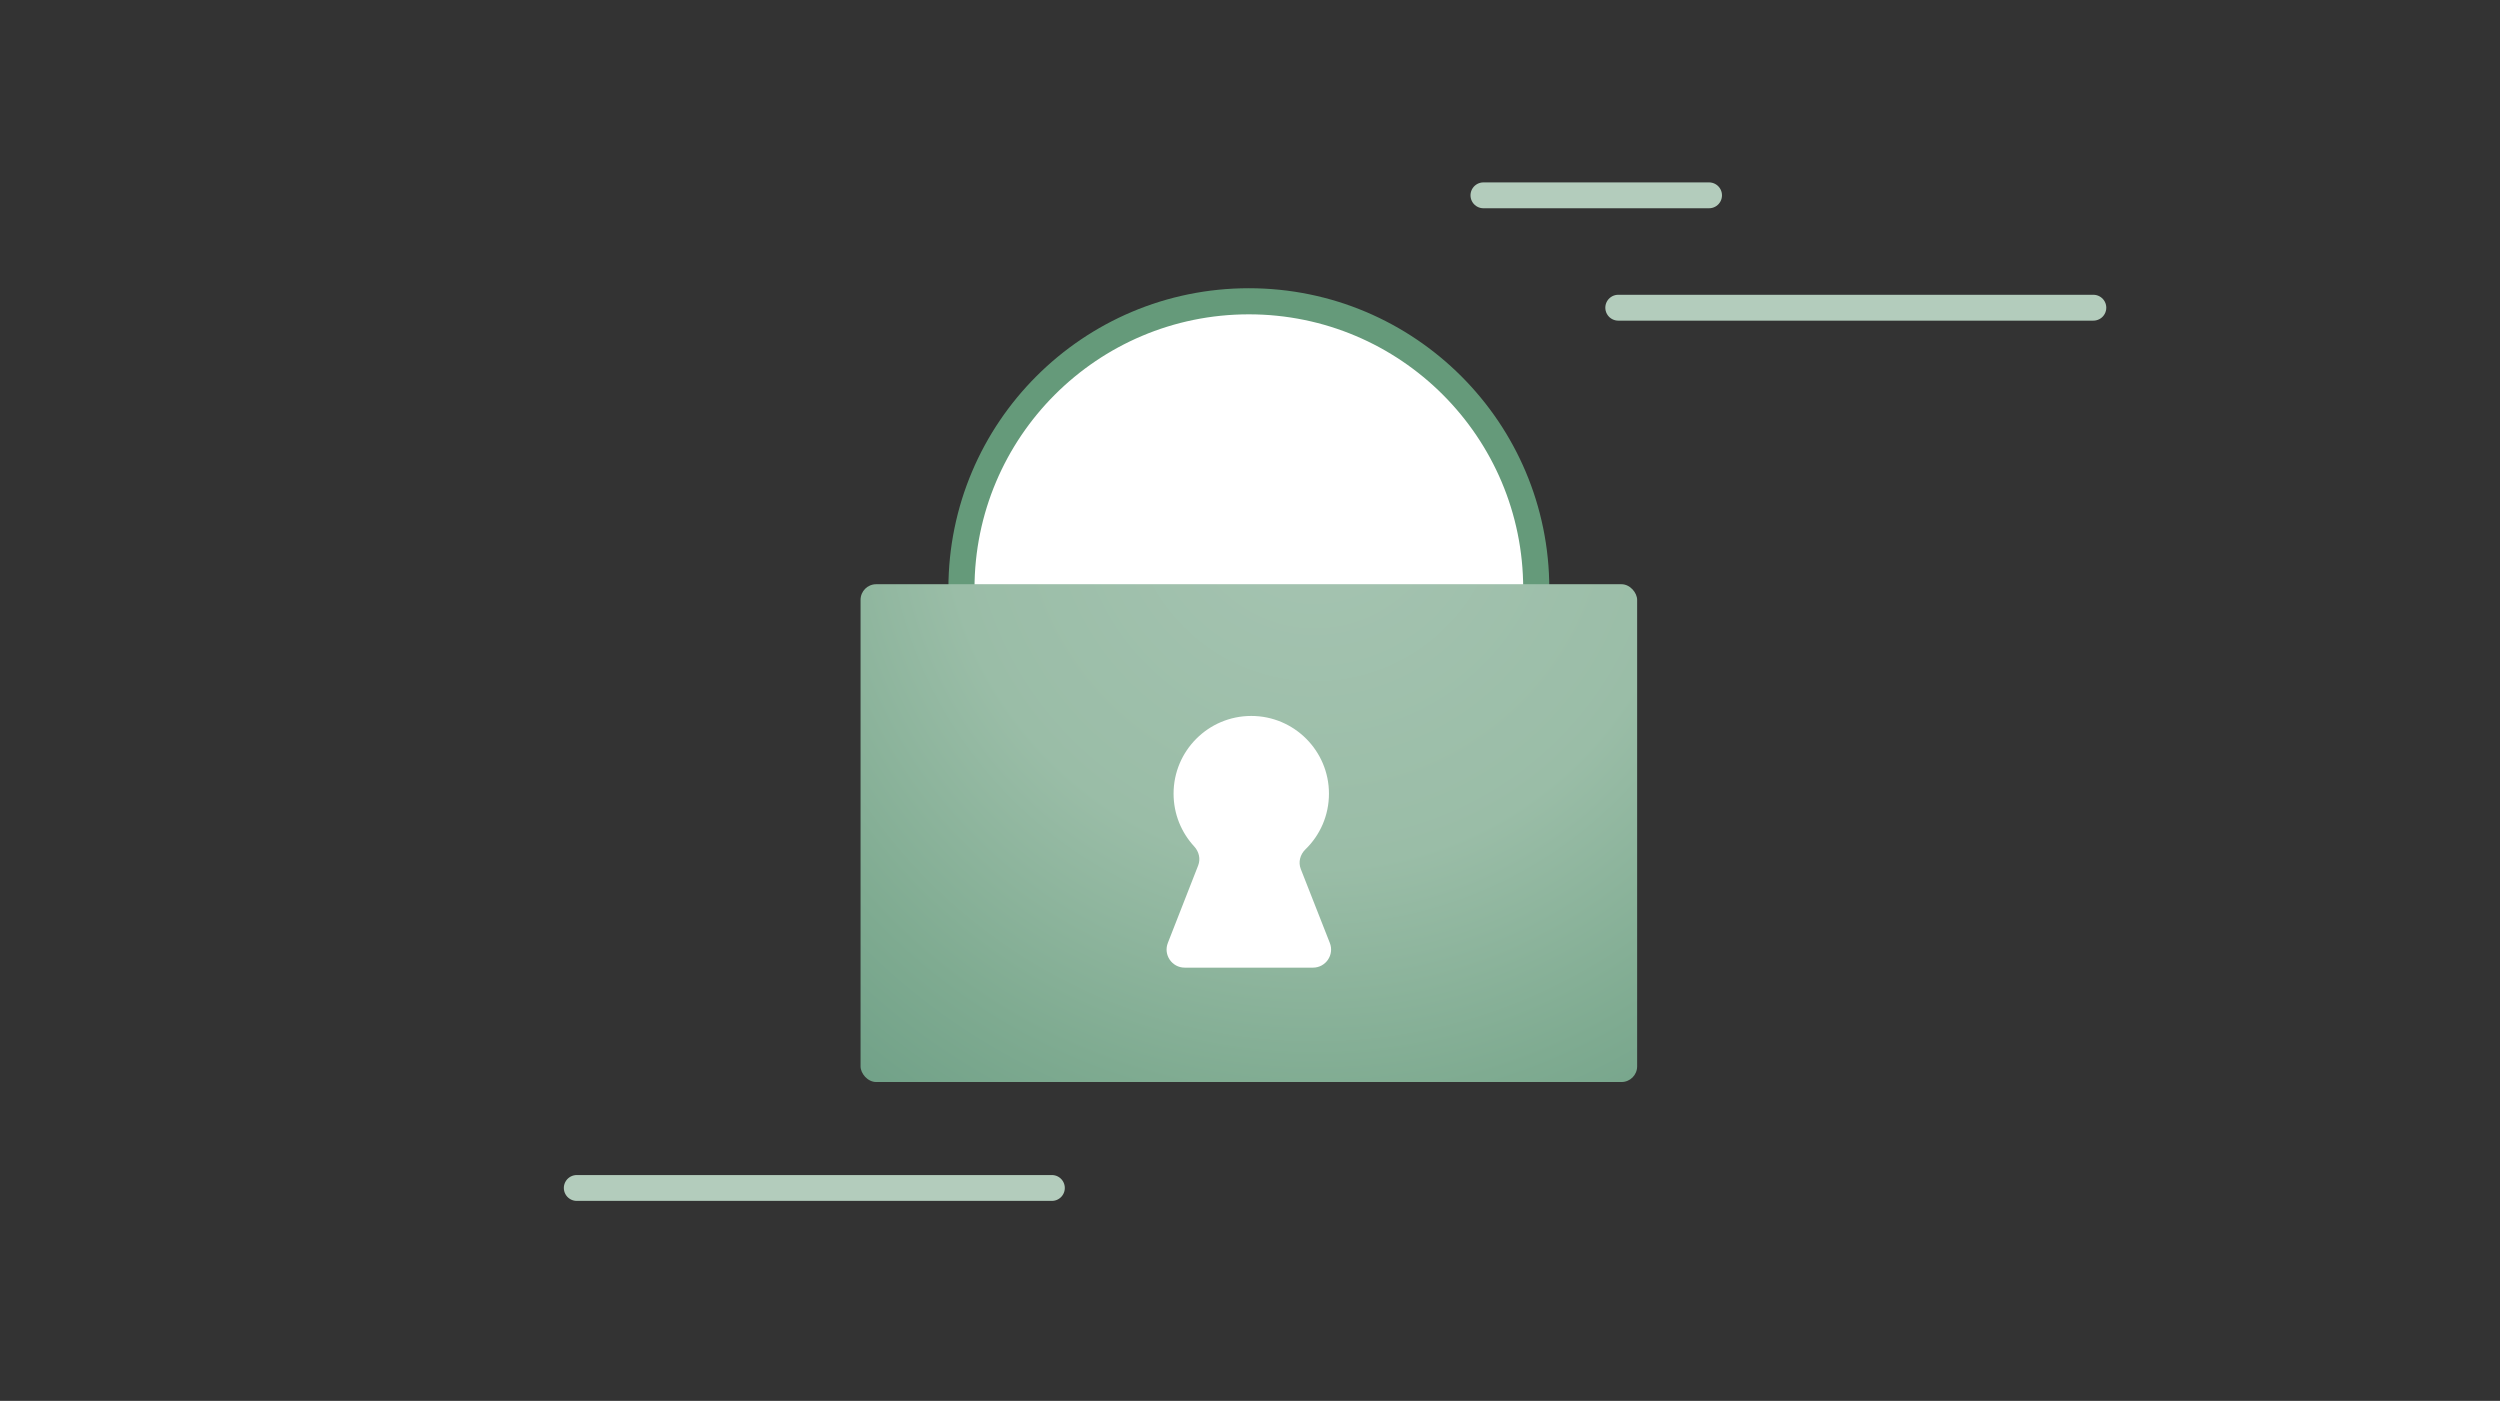
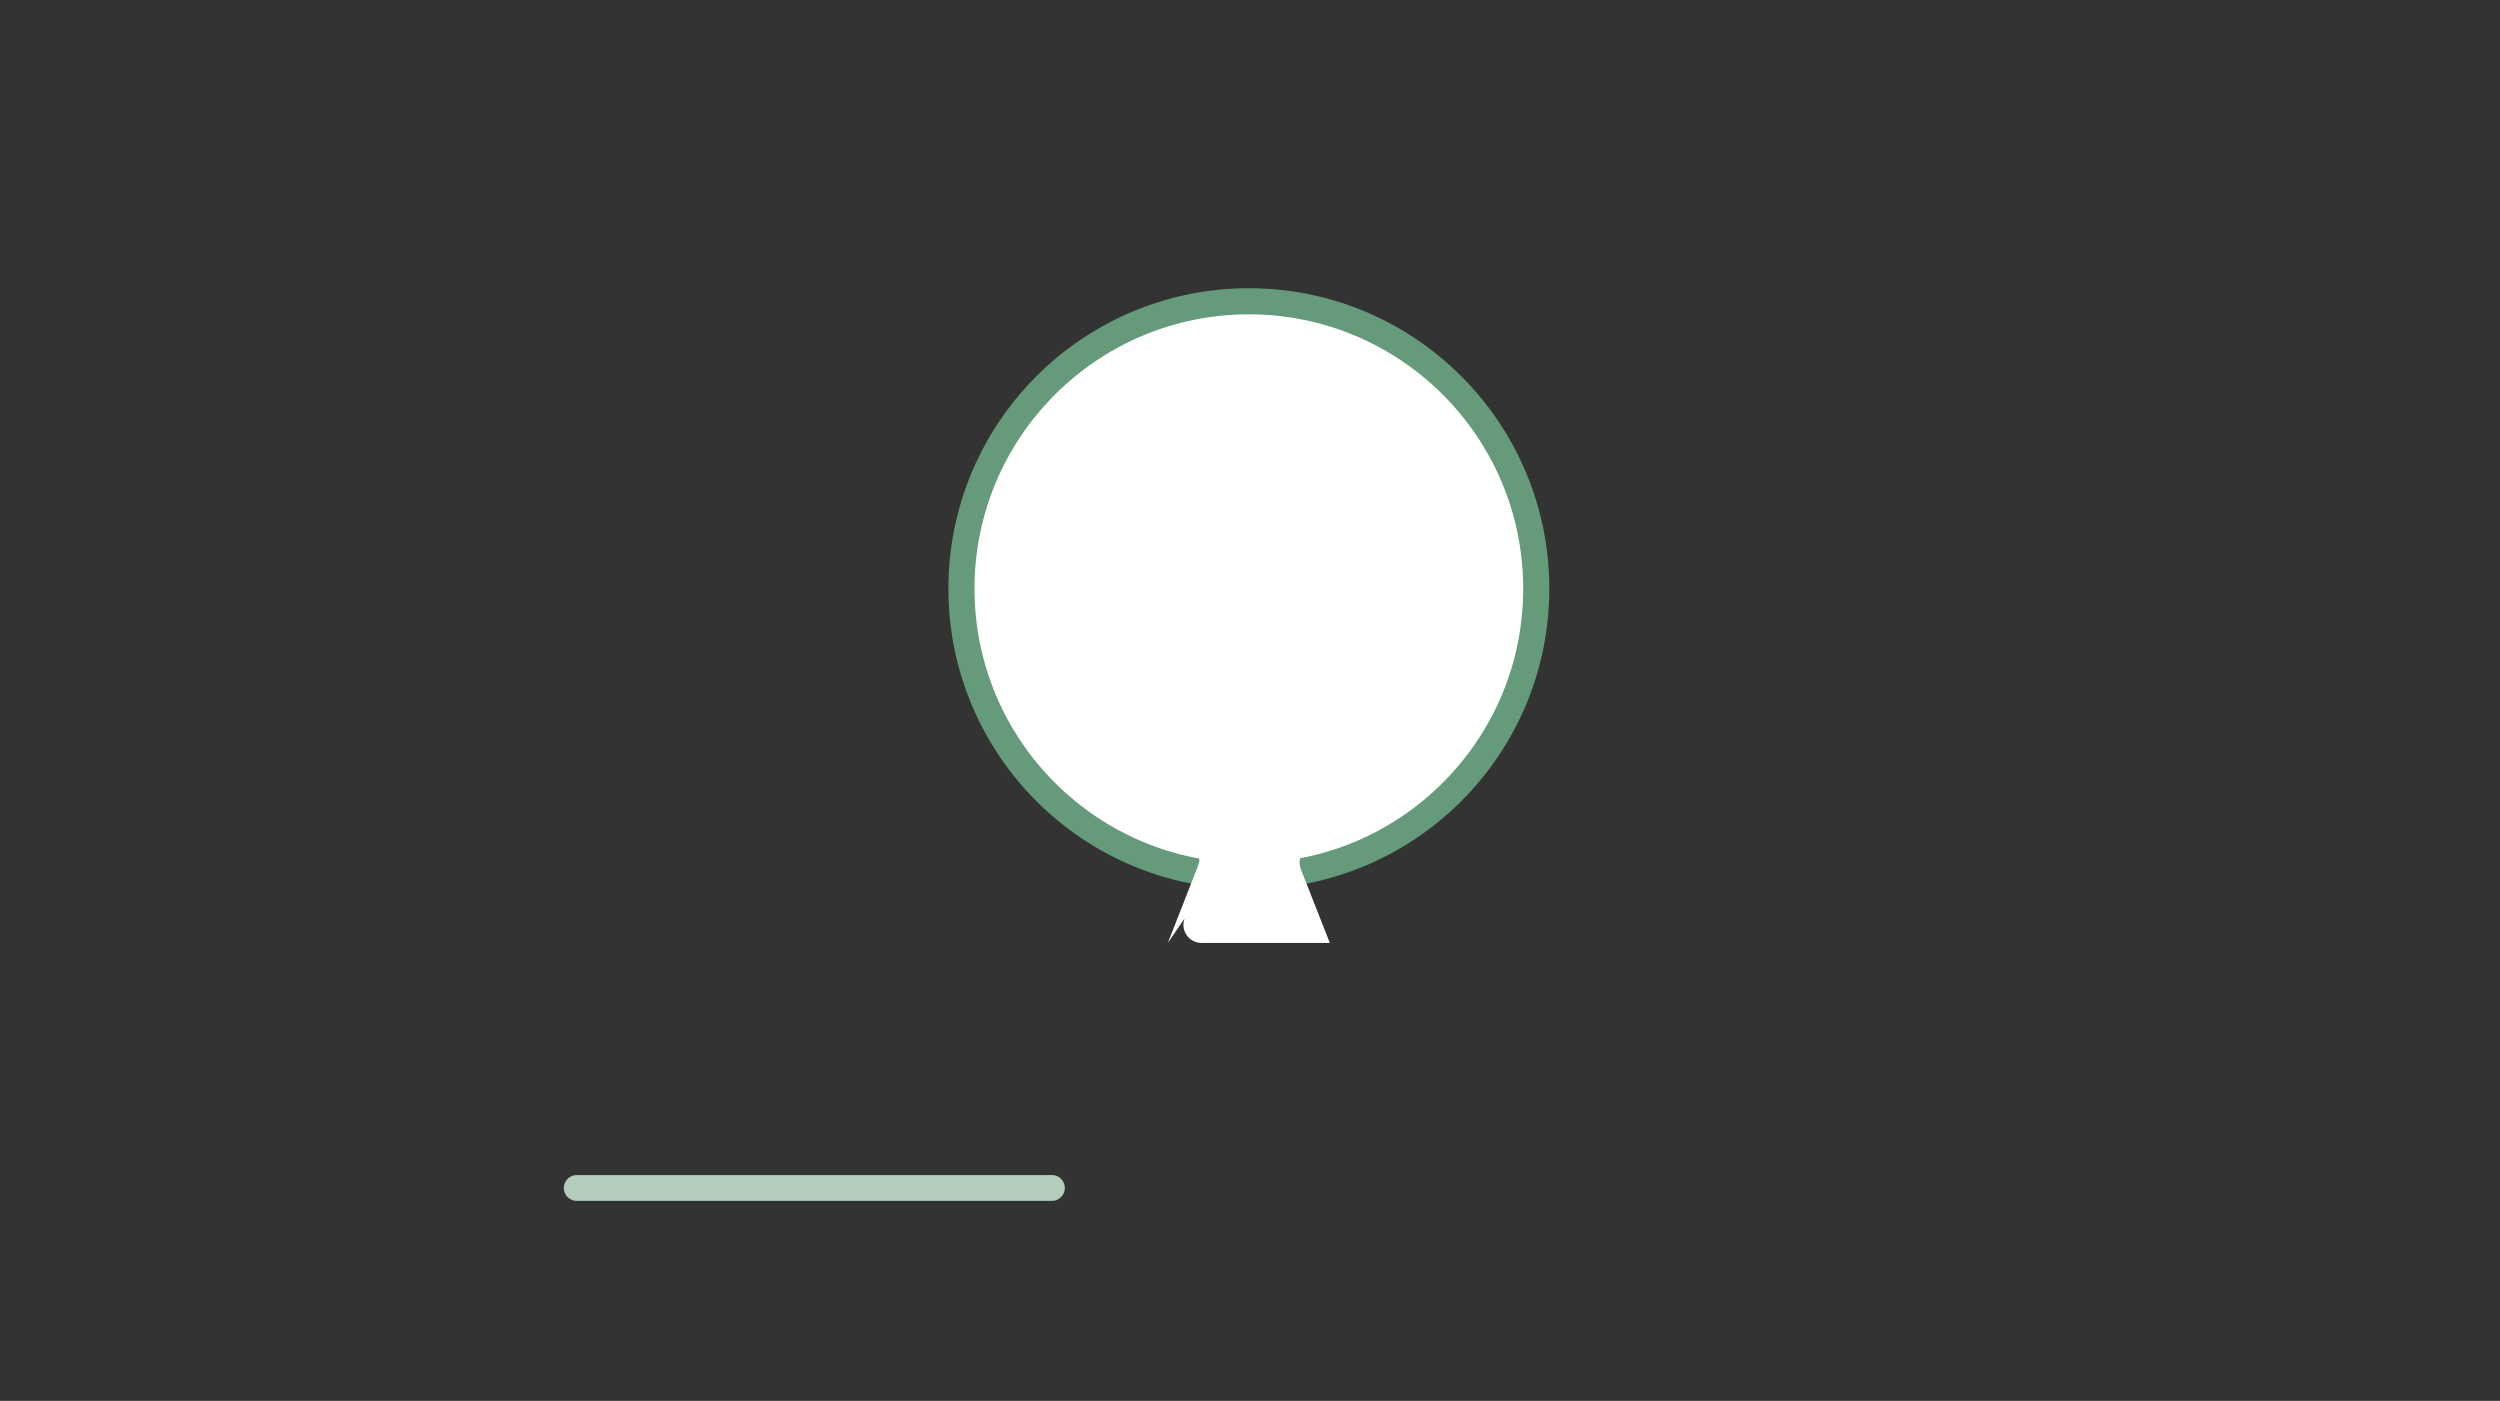
<svg xmlns="http://www.w3.org/2000/svg" id="Ebene_1" data-name="Ebene 1" width="580" height="325" viewBox="0 0 580 325">
  <rect x="0" y="0" width="580" height="325" fill="#333333" stroke="none" />
  <defs>
    <style>
      .cls-1 {
        fill: none;
        stroke: #b3ccbc;
        stroke-linecap: round;
        stroke-linejoin: round;
        stroke-width: 6px;
      }

      .cls-2 {
        stroke: #659a7a;
        stroke-miterlimit: 10;
        stroke-width: 6.056px;
      }

      .cls-2, .cls-3 {
        fill: #fff;
      }

      .cls-4 {
        fill: url(#ENTEGA);
      }
    </style>
    <radialGradient id="ENTEGA" cx="305.075" cy="115.111" fx="305.075" fy="115.111" r="178.587" gradientUnits="userSpaceOnUse">
      <stop offset="0" stop-color="#a6c4b2" />
      <stop offset=".481" stop-color="#9abda7" />
      <stop offset=".784" stop-color="#7fab91" />
      <stop offset="1" stop-color="#6e9f86" />
    </radialGradient>
  </defs>
-   <line class="cls-1" x1="375.433" y1="71.388" x2="485.658" y2="71.388" />
  <line class="cls-1" x1="133.81" y1="275.609" x2="244.036" y2="275.609" />
-   <line class="cls-1" x1="344.156" y1="45.316" x2="396.501" y2="45.316" />
  <g>
    <circle class="cls-2" cx="289.733" cy="136.575" r="66.678" />
-     <rect class="cls-4" x="199.649" y="135.54" width="180.167" height="115.489" rx="3.629" ry="3.629" />
-     <path class="cls-3" d="M270.938,218.764l7.034-17.969c.595-1.519.197-3.206-.908-4.406-2.981-3.237-4.796-7.51-4.796-12.265,0-9.919,8.052-18.024,18.025-18.024s18.025,8.106,18.025,18.024c0,5.066-2.074,9.651-5.45,12.921-1.236,1.197-1.715,2.971-1.086,4.572l6.736,17.143c1.082,2.754-.948,5.733-3.907,5.733h-29.764c-2.957,0-4.987-2.975-3.909-5.728Z" />
+     <path class="cls-3" d="M270.938,218.764l7.034-17.969c.595-1.519.197-3.206-.908-4.406-2.981-3.237-4.796-7.51-4.796-12.265,0-9.919,8.052-18.024,18.025-18.024s18.025,8.106,18.025,18.024c0,5.066-2.074,9.651-5.45,12.921-1.236,1.197-1.715,2.971-1.086,4.572l6.736,17.143h-29.764c-2.957,0-4.987-2.975-3.909-5.728Z" />
  </g>
</svg>